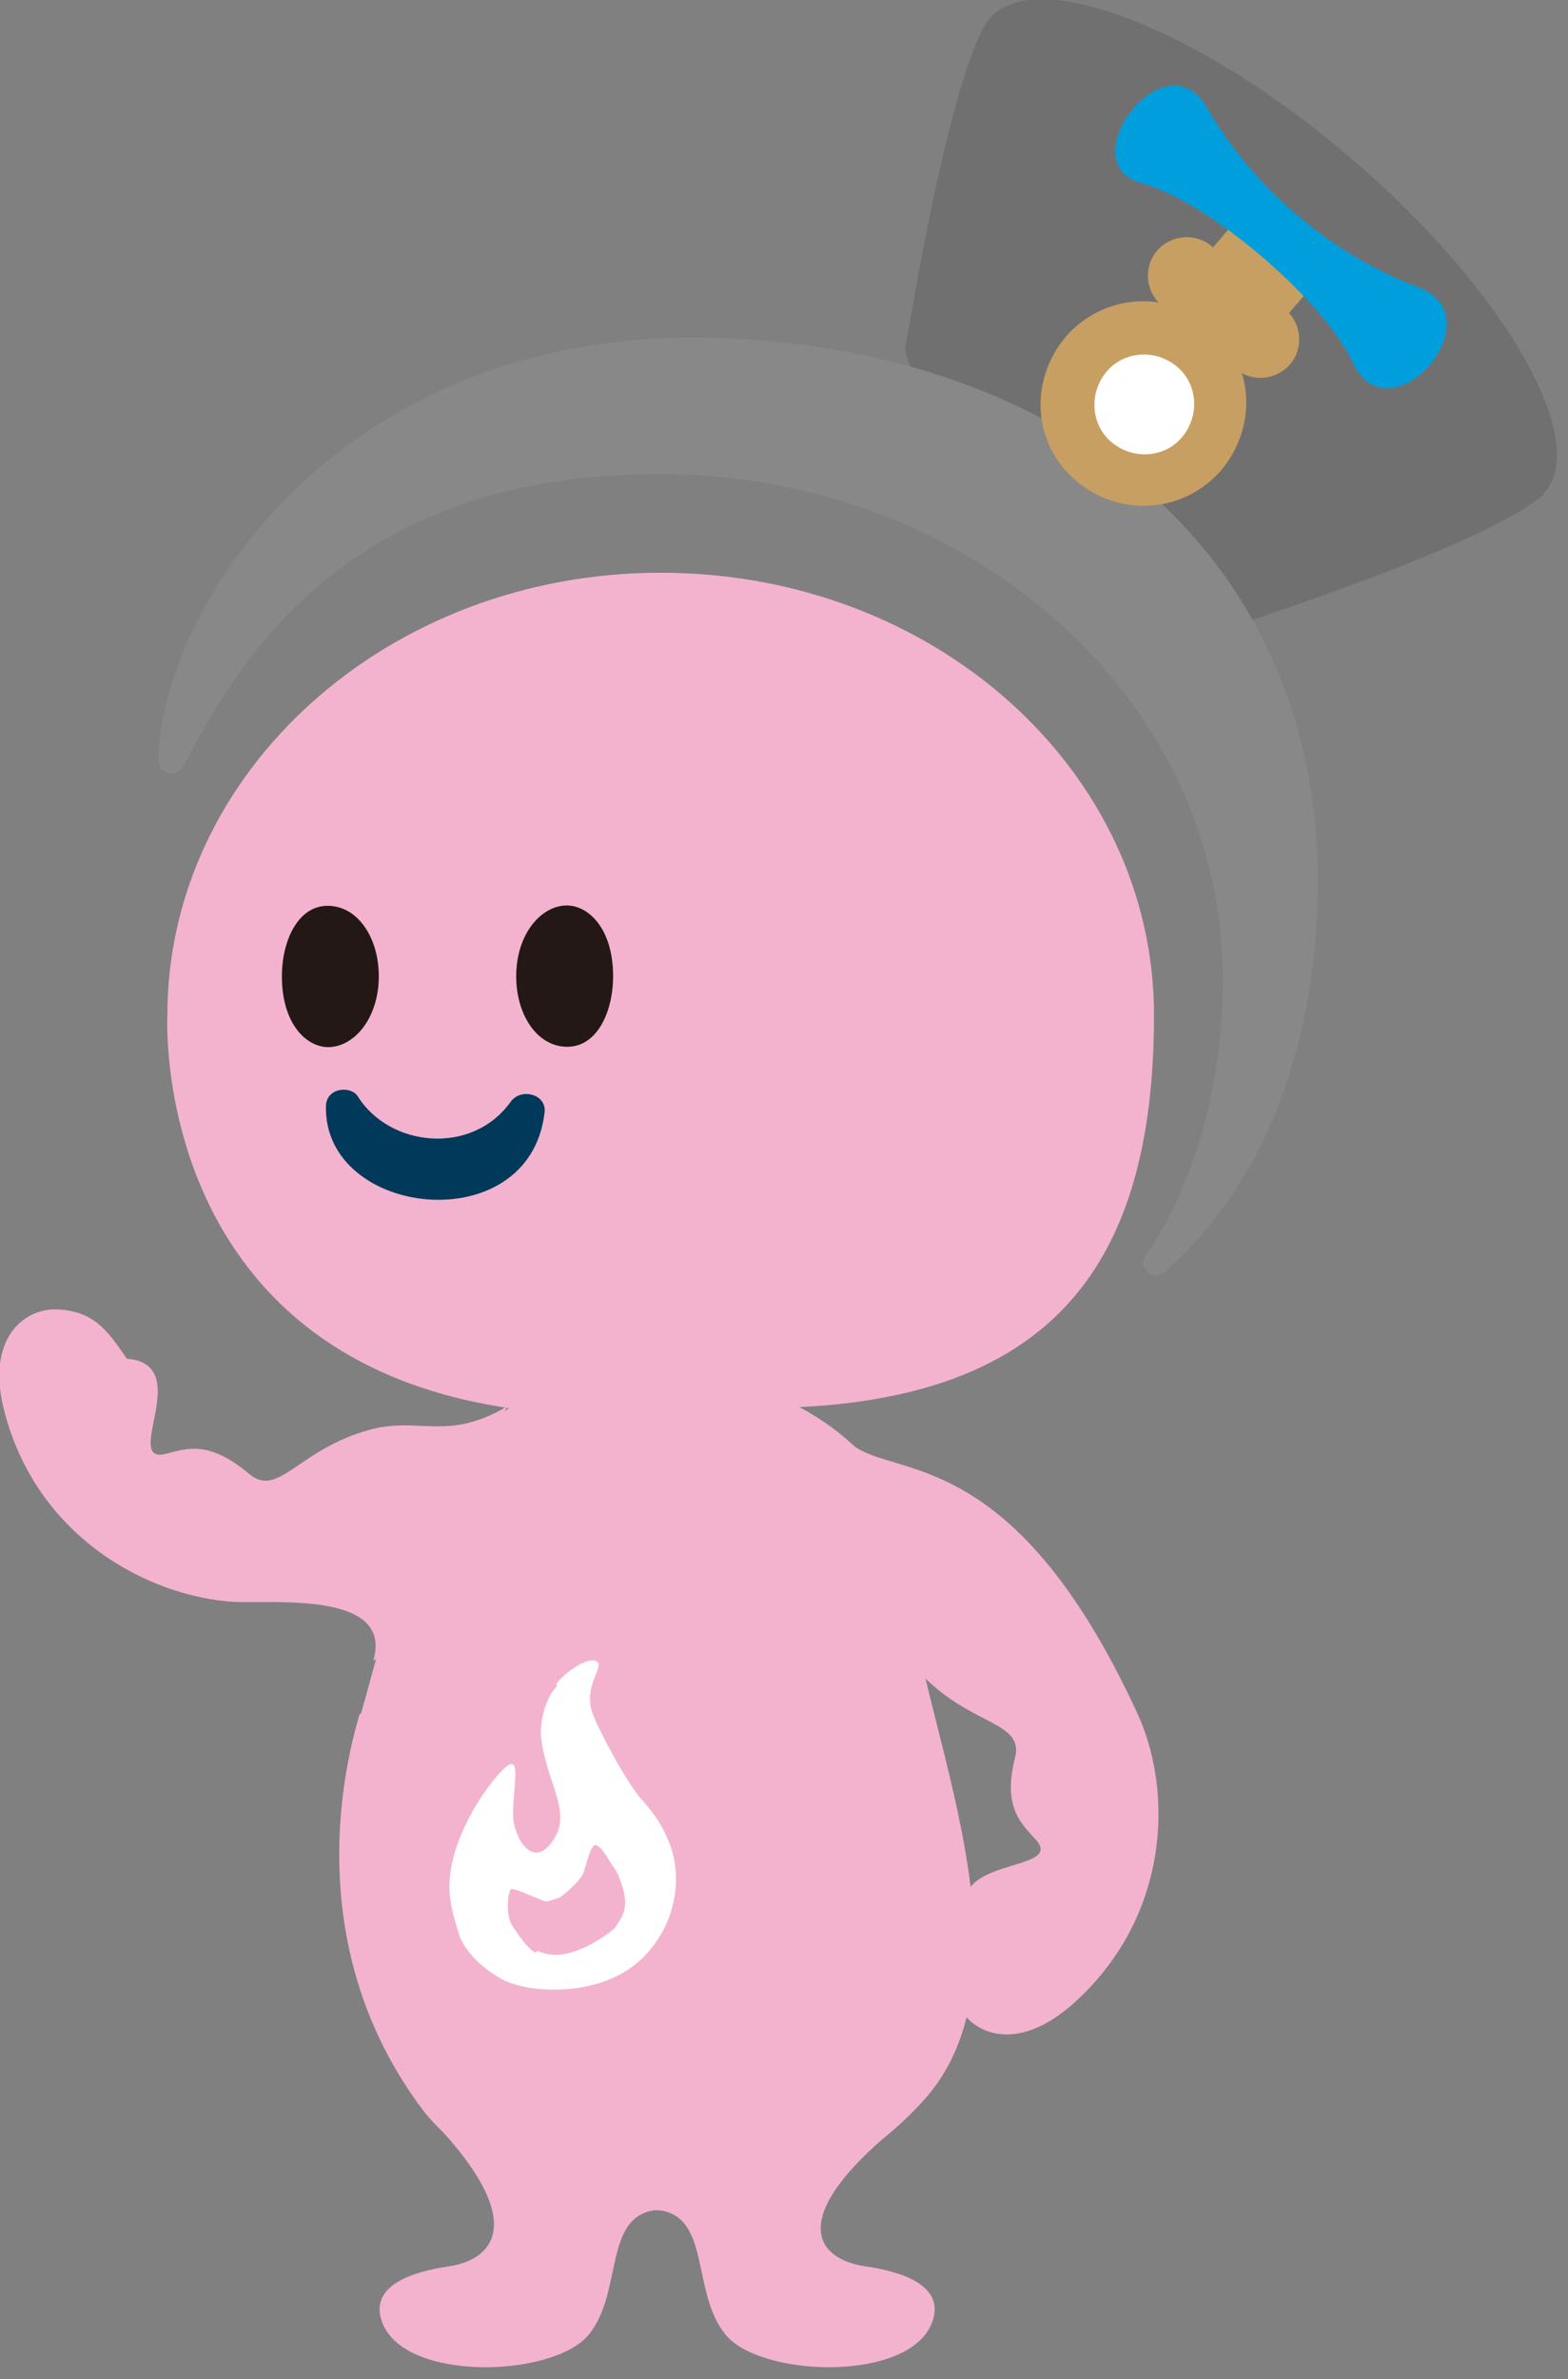
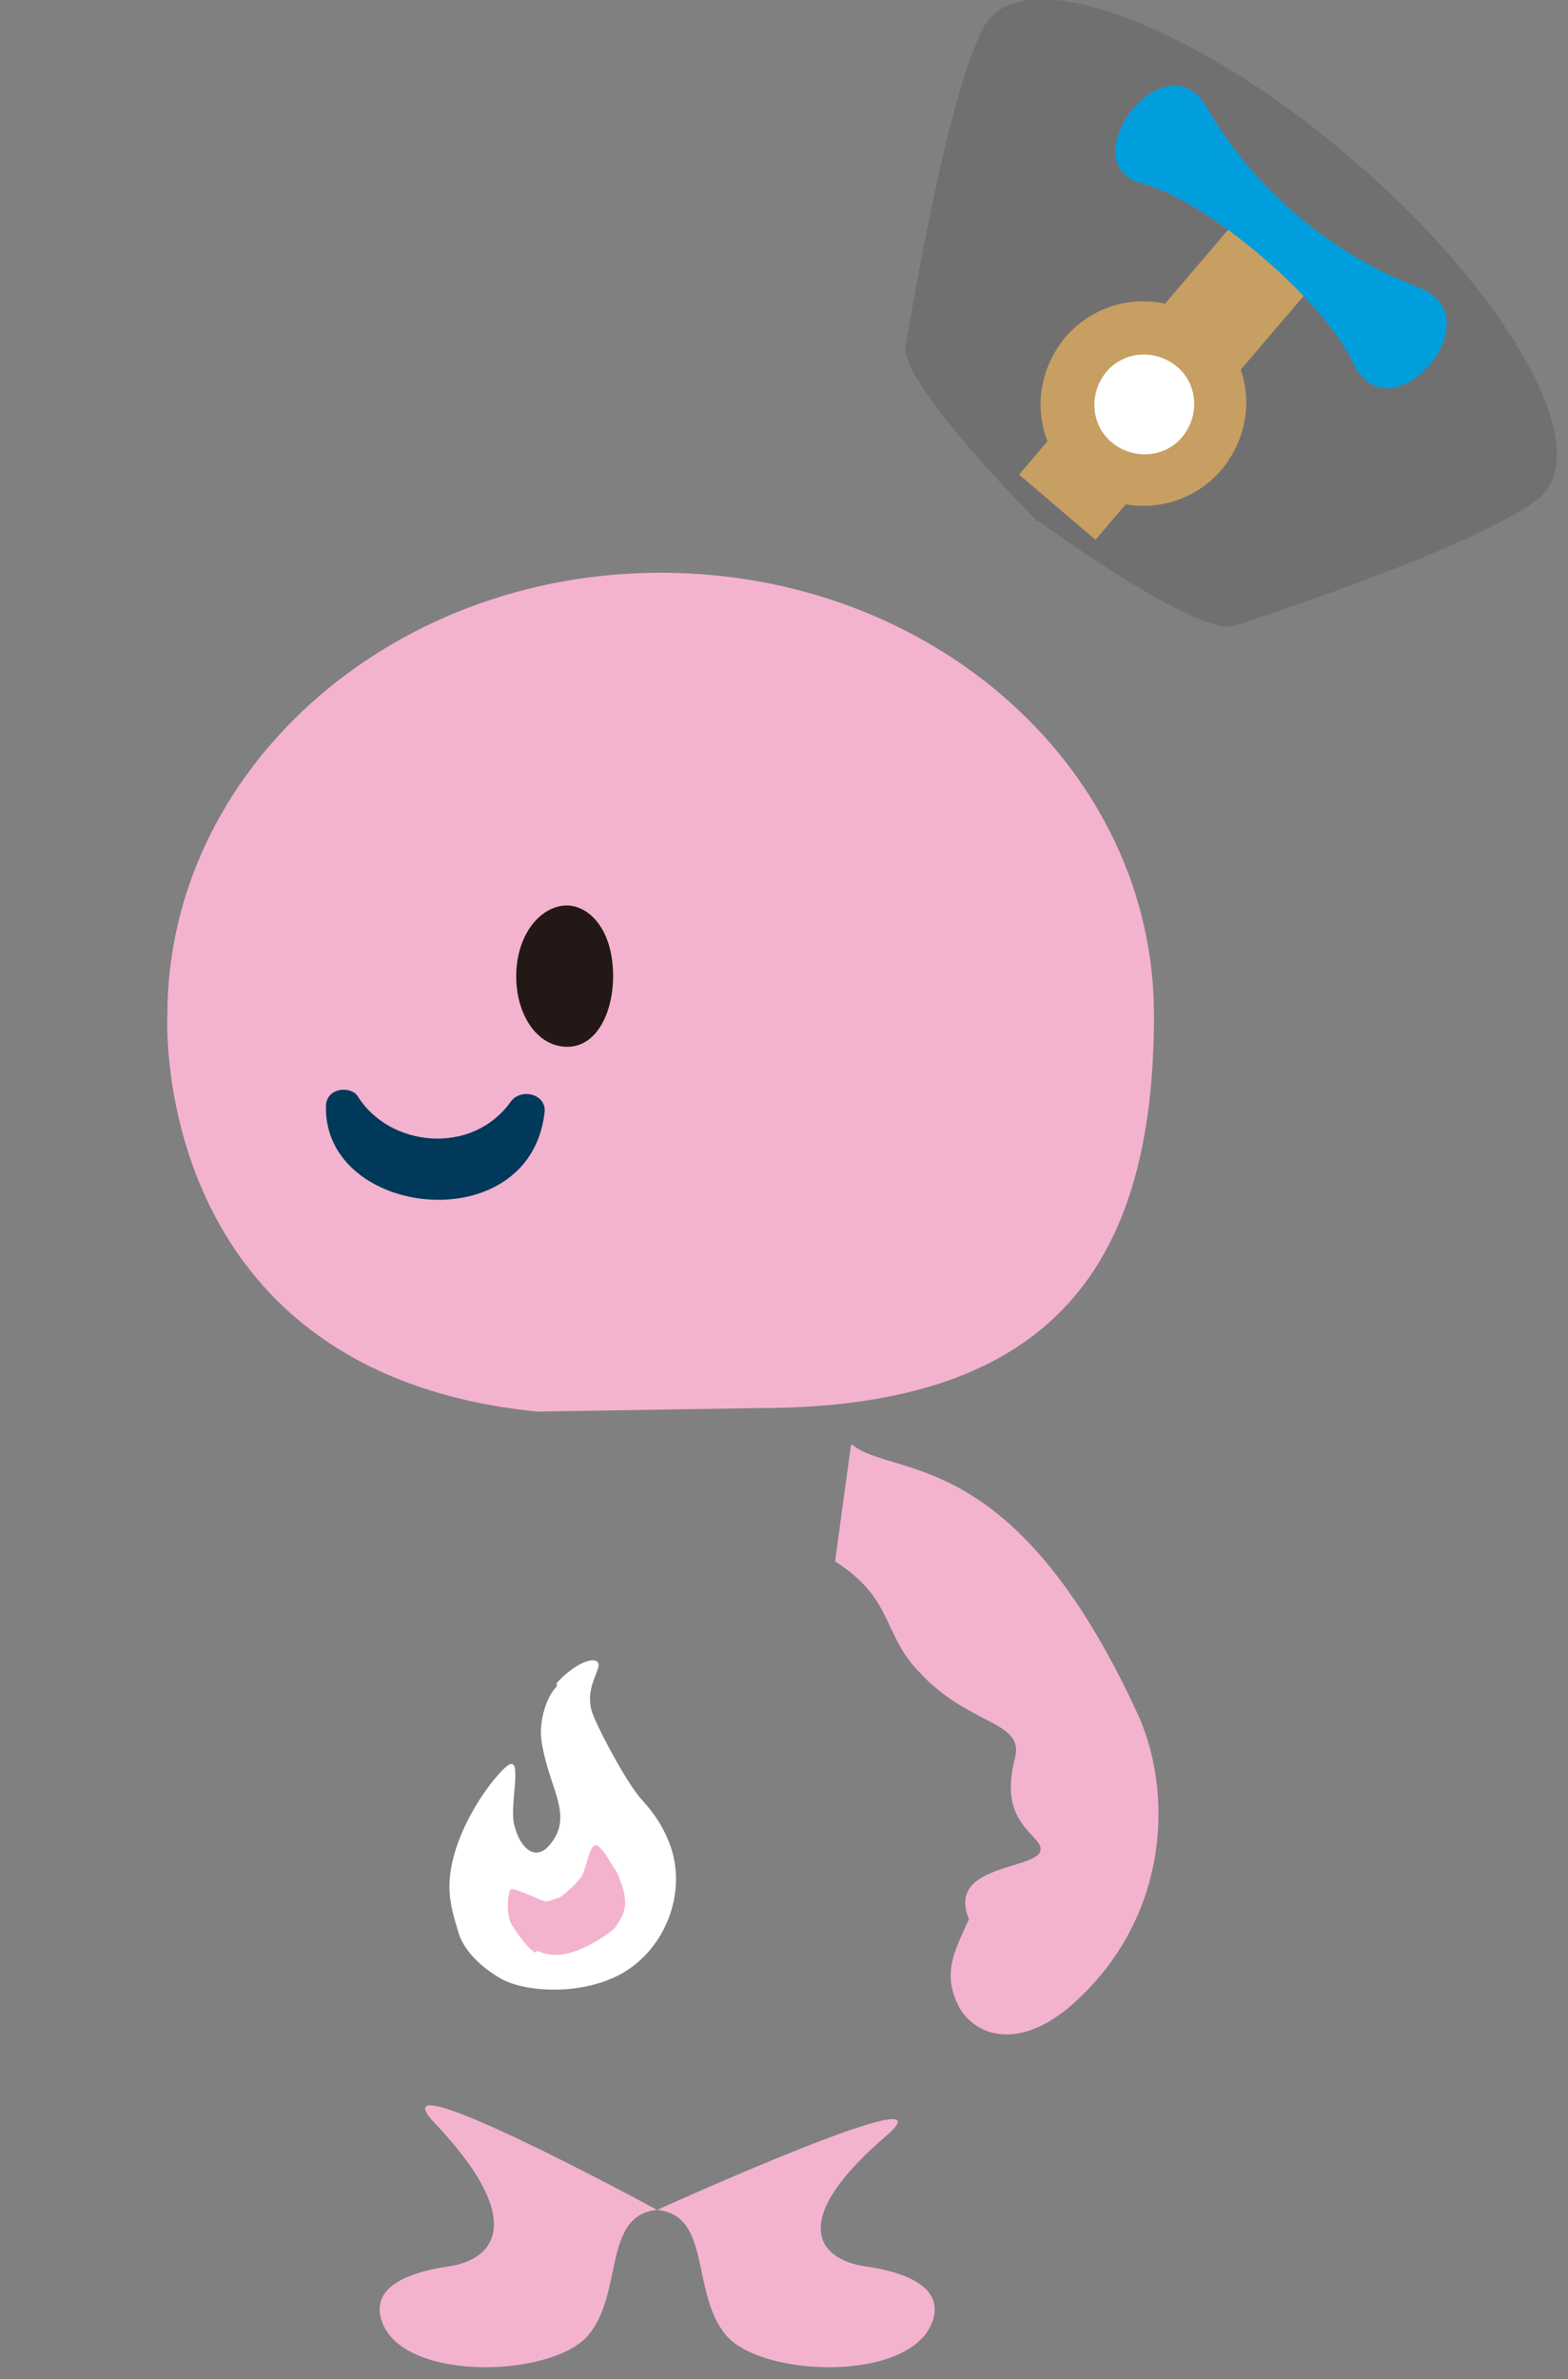
<svg xmlns="http://www.w3.org/2000/svg" id="_レイヤー_1" version="1.1" viewBox="0 0 89 135">
  <rect x="0" y="0" width="89" height="135" fill="#808080" stroke="none" />
  <defs>
    <style>
      .st0 {
        fill: #003959;
      }

      .st1 {
        fill: #009edd;
      }

      .st2 {
        fill: #231815;
      }

      .st3 {
        fill: #fff;
      }

      .st4 {
        fill: #717071;
      }

      .st5 {
        fill: #f3b3cf;
      }

      .st6 {
        fill: #c79f62;
      }

      .st7 {
        fill: #888;
      }
    </style>
  </defs>
  <path class="st4" d="M59,29.6s9,6.6,11.1,5.9,13.4-4.4,17.1-7.1c3.7-2.7-1.8-12-10.5-19.4C68,1.5,57.9-2.5,55.8,1.6c-2.1,4.1-4,15.9-4.4,18s7.5,10,7.5,10" />
  <rect class="st6" x="56.7" y="18.7" width="18.9" height="5.7" transform="translate(6.8 57.9) rotate(-49.5)" />
-   <path class="st7" d="M74.8,49.9c0,8.3-2.4,16.7-8.7,22.3-.6.5-1.5-.2-1.1-.9,3.1-4.6,4.4-10.2,4.4-15.8,0-15.8-14.3-28.6-32-28.6s-23.9,10.6-27,16.6c-.4.7-1.4.4-1.4-.3,0-8.4,10.2-25,32.3-24,20,.9,33.5,12.9,33.5,30.8" />
  <path class="st5" d="M48.4,82c2.4,1.9,9.1,0,16.1,15.1,2.1,4.4,2,11.7-3.7,16.7-2.9,2.5-5.3,1.8-6.3.2-1.1-2-.3-3.3.5-5.1-1.5-3.6,5.5-2.6,3.8-4.5-.8-.9-1.9-1.8-1.2-4.6.6-2.2-2.6-1.8-5.5-5-2-2.1-1.4-4.1-4.7-6.2l.9-6.6h0Z" />
  <path class="st5" d="M37.3,125.4c-3.1.3-1.9,4.7-3.9,7.1s-10.4,2.7-11.7-.7c-.8-2.1,1.7-2.9,3.8-3.2,2.6-.4,4.4-2.6-.8-8.1-3.8-4,12.6,4.9,12.6,4.9" />
  <path class="st5" d="M37.3,125.4c3.1.3,1.9,4.7,3.9,7.1s10.4,2.7,11.7-.7c.8-2.1-1.7-2.9-3.8-3.2-2.7-.4-4.4-2.6,1.2-7.4,4.2-3.6-13,4.2-13,4.2" />
-   <path class="st5" d="M20.5,97.2c1.5-5.1,4.1-18.3,13.4-19.4,9.3-1.1,18,4.3,17.7,11.3-.2,7,7.8,22.2.9,30-8.9,10-24.1,6.6-28.6.5-6-8.1-5-17.2-3.5-22.3" />
  <path class="st5" d="M30.5,80.1c-22.1-2.2-21-22.5-21-22.5,0-13.8,12.5-25.1,28-25.1s28,11.2,28,25.1-5.5,22.3-22.4,22.3" />
  <path class="st2" d="M34.8,55.4c0,2-.9,4-2.6,4s-2.9-1.8-2.9-4,1.2-3.8,2.6-4c1.3-.2,2.9,1.1,2.9,4" />
-   <path class="st2" d="M16,55.4c0-2,.9-4,2.6-4s2.9,1.8,2.9,4-1.2,3.8-2.6,4c-1.3.2-2.9-1.1-2.9-4" />
  <path class="st0" d="M20.3,62.2c1.8,2.9,6.5,3.4,8.7.3.6-.8,2.1-.4,1.9.7-.9,7.2-12.5,5.9-12.4-.4,0-1.1,1.4-1.2,1.8-.6" />
  <path class="st1" d="M68.5,6.1c2.7,4.7,7.2,8.4,12,10.2,4.5,1.7-1.6,8.7-3.7,4.3-1.6-3.5-8.2-9.2-12-10.2-4.1-1.1,1.3-8.4,3.7-4.3" />
-   <path class="st6" d="M70.1,20.9l-4.2-3.6c-.9-.8-1-2.2-.2-3.1.8-.9,2.2-1,3.1-.2l4.2,3.6c.9.8,1,2.2.2,3.1s-2.2,1-3.1.2" />
  <path class="st6" d="M69.3,26.7c-2.1,2.4-5.7,2.7-8.2.6s-2.7-5.7-.6-8.2c2.1-2.4,5.7-2.7,8.2-.6s2.7,5.7.6,8.2" />
  <path class="st3" d="M67.1,24.8c-1,1.2-2.8,1.3-4,.3-1.2-1-1.3-2.8-.3-4,1-1.2,2.8-1.3,4-.3,1.2,1,1.3,2.8.3,4" />
  <path class="st3" d="M31.6,95.7c-.6.6-.9,1.8-.9,2.6s.4,2.1.6,2.7c.5,1.5.9,2.6-.2,3.8-.8.8-1.6,0-1.9-1.2-.3-1,.4-3.6-.2-3.5-.5,0-4.1,4.4-3.4,7.9,0,.3.4,1.6.5,1.9.5,1.2,1.7,2,2.2,2.3,1.4.9,5,1.1,7.3-.4,2.3-1.5,3.4-4.6,2.4-7.2-.4-1-.8-1.6-1.5-2.4-.8-.8-2.4-3.8-2.8-4.8-.7-1.6.6-2.8.2-3.1-.3-.3-1.4.2-2.3,1.2" />
  <path class="st5" d="M30.5,110.7c.5.2,1.1.4,2.2,0,1.1-.4,2-1.1,2.2-1.3.2-.3.4-.6.5-.9.2-.6,0-1.3-.2-1.8-.2-.6-.3-.6-.6-1.1,0,0-.5-.9-.8-.9s-.5,1.1-.7,1.6c-.2.5-1.3,1.4-1.4,1.4s-.5.2-.7.2c-.2,0-1.8-.8-2-.7-.2.2-.3,1.6.1,2.1,0,0,.8,1.3,1.3,1.5" />
-   <path class="st5" d="M21.2,94.2c1.1-3.9-5.6-3.2-7.9-3.3-4.9-.3-11.3-3.7-13.1-11-.9-3.7.9-5.5,2.8-5.6,2.3,0,3.1,1.2,4.2,2.8,3.9.3-.3,6,2.2,5.4,1.2-.3,2.4-.8,4.7,1.1,1.7,1.5,2.8-1.4,7-2.5,2.8-.7,4.3.7,7.7-1.3l-7.5,14.4h0Z" />
</svg>